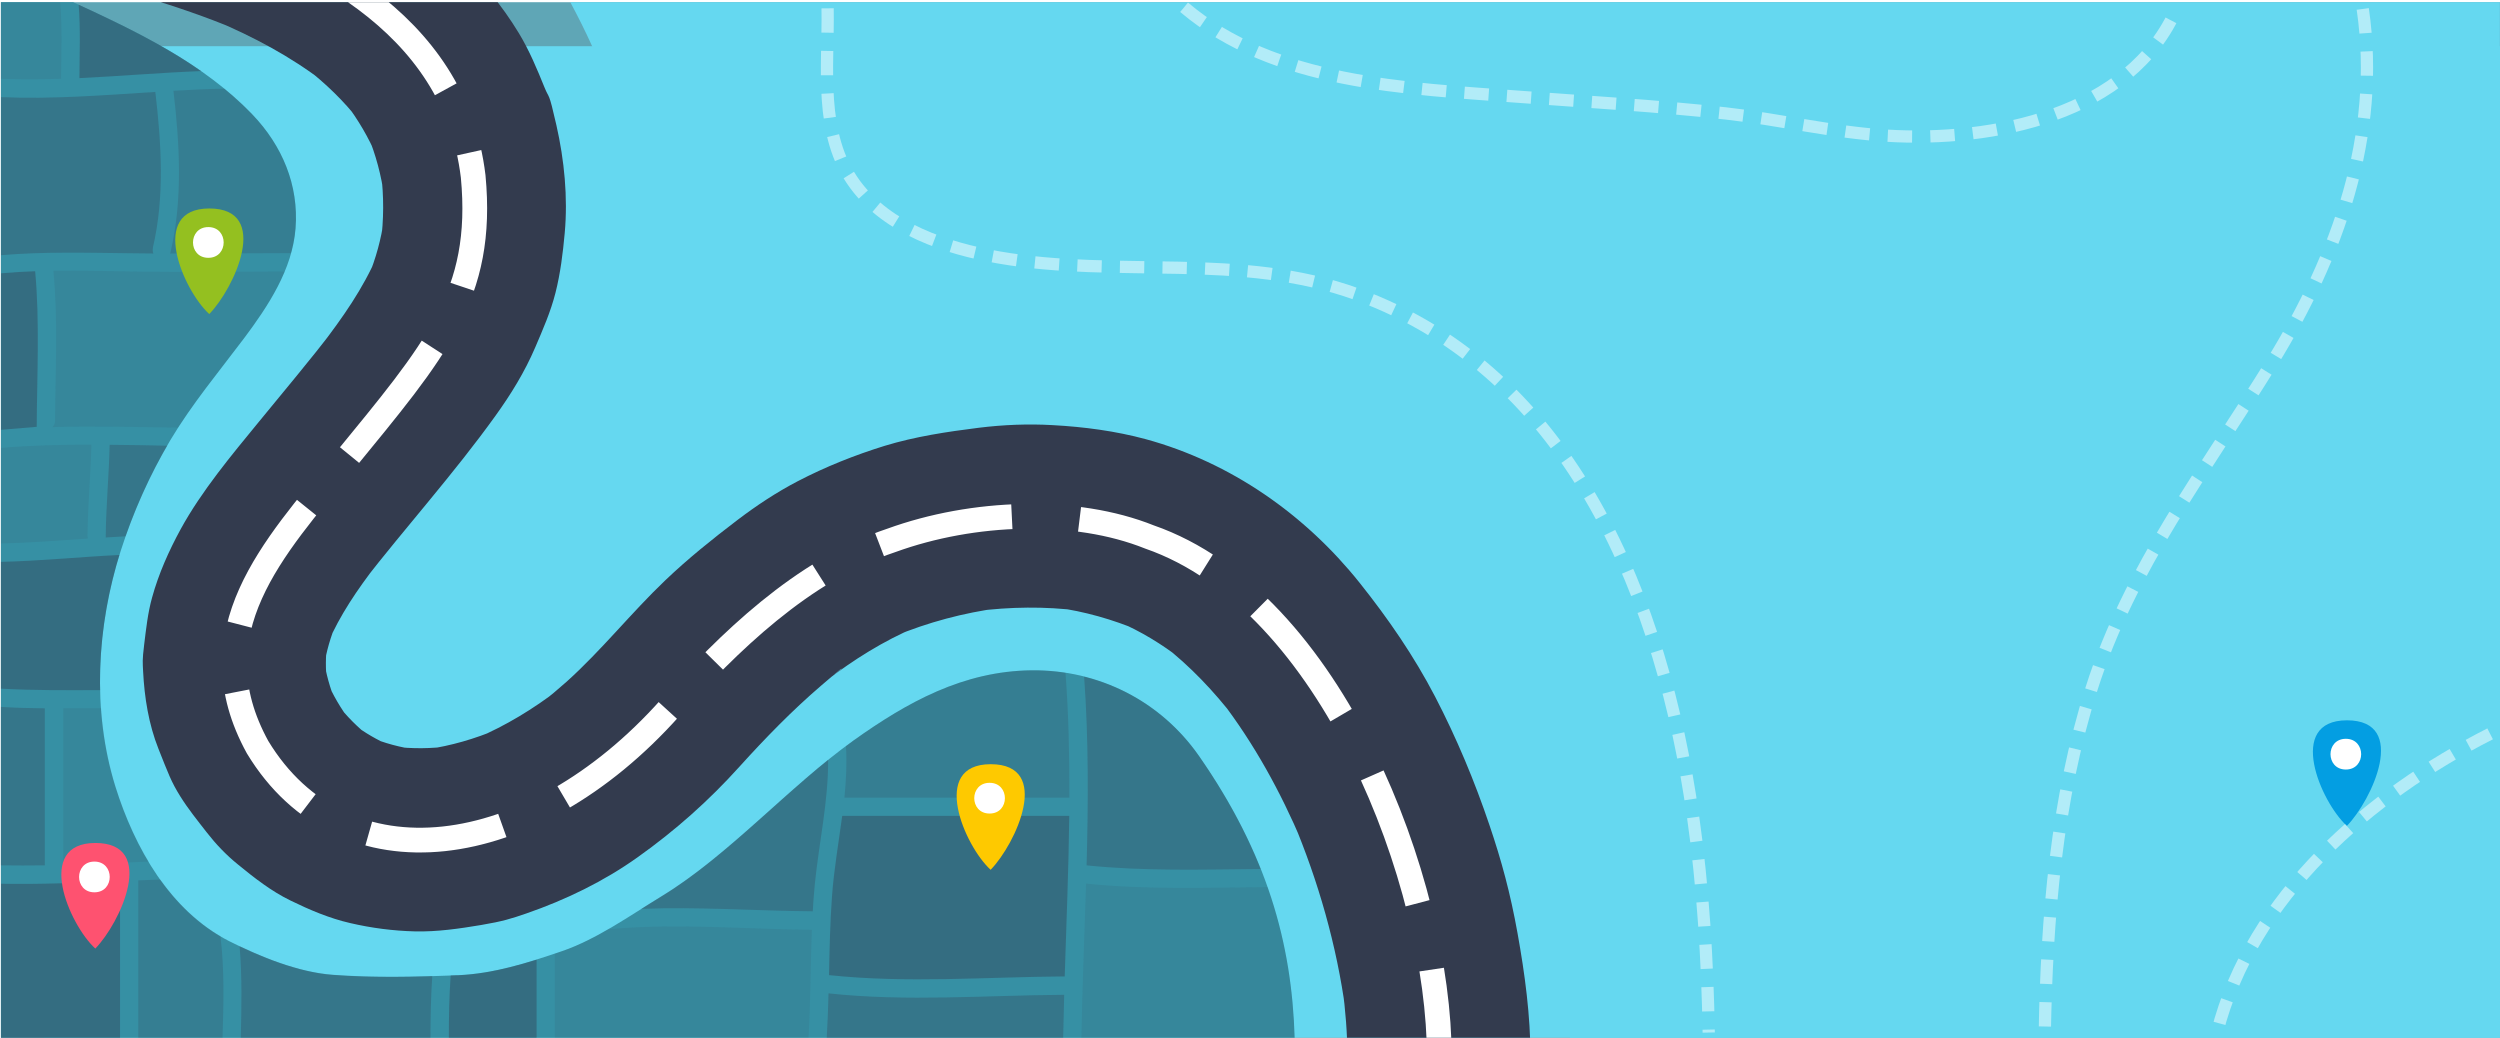
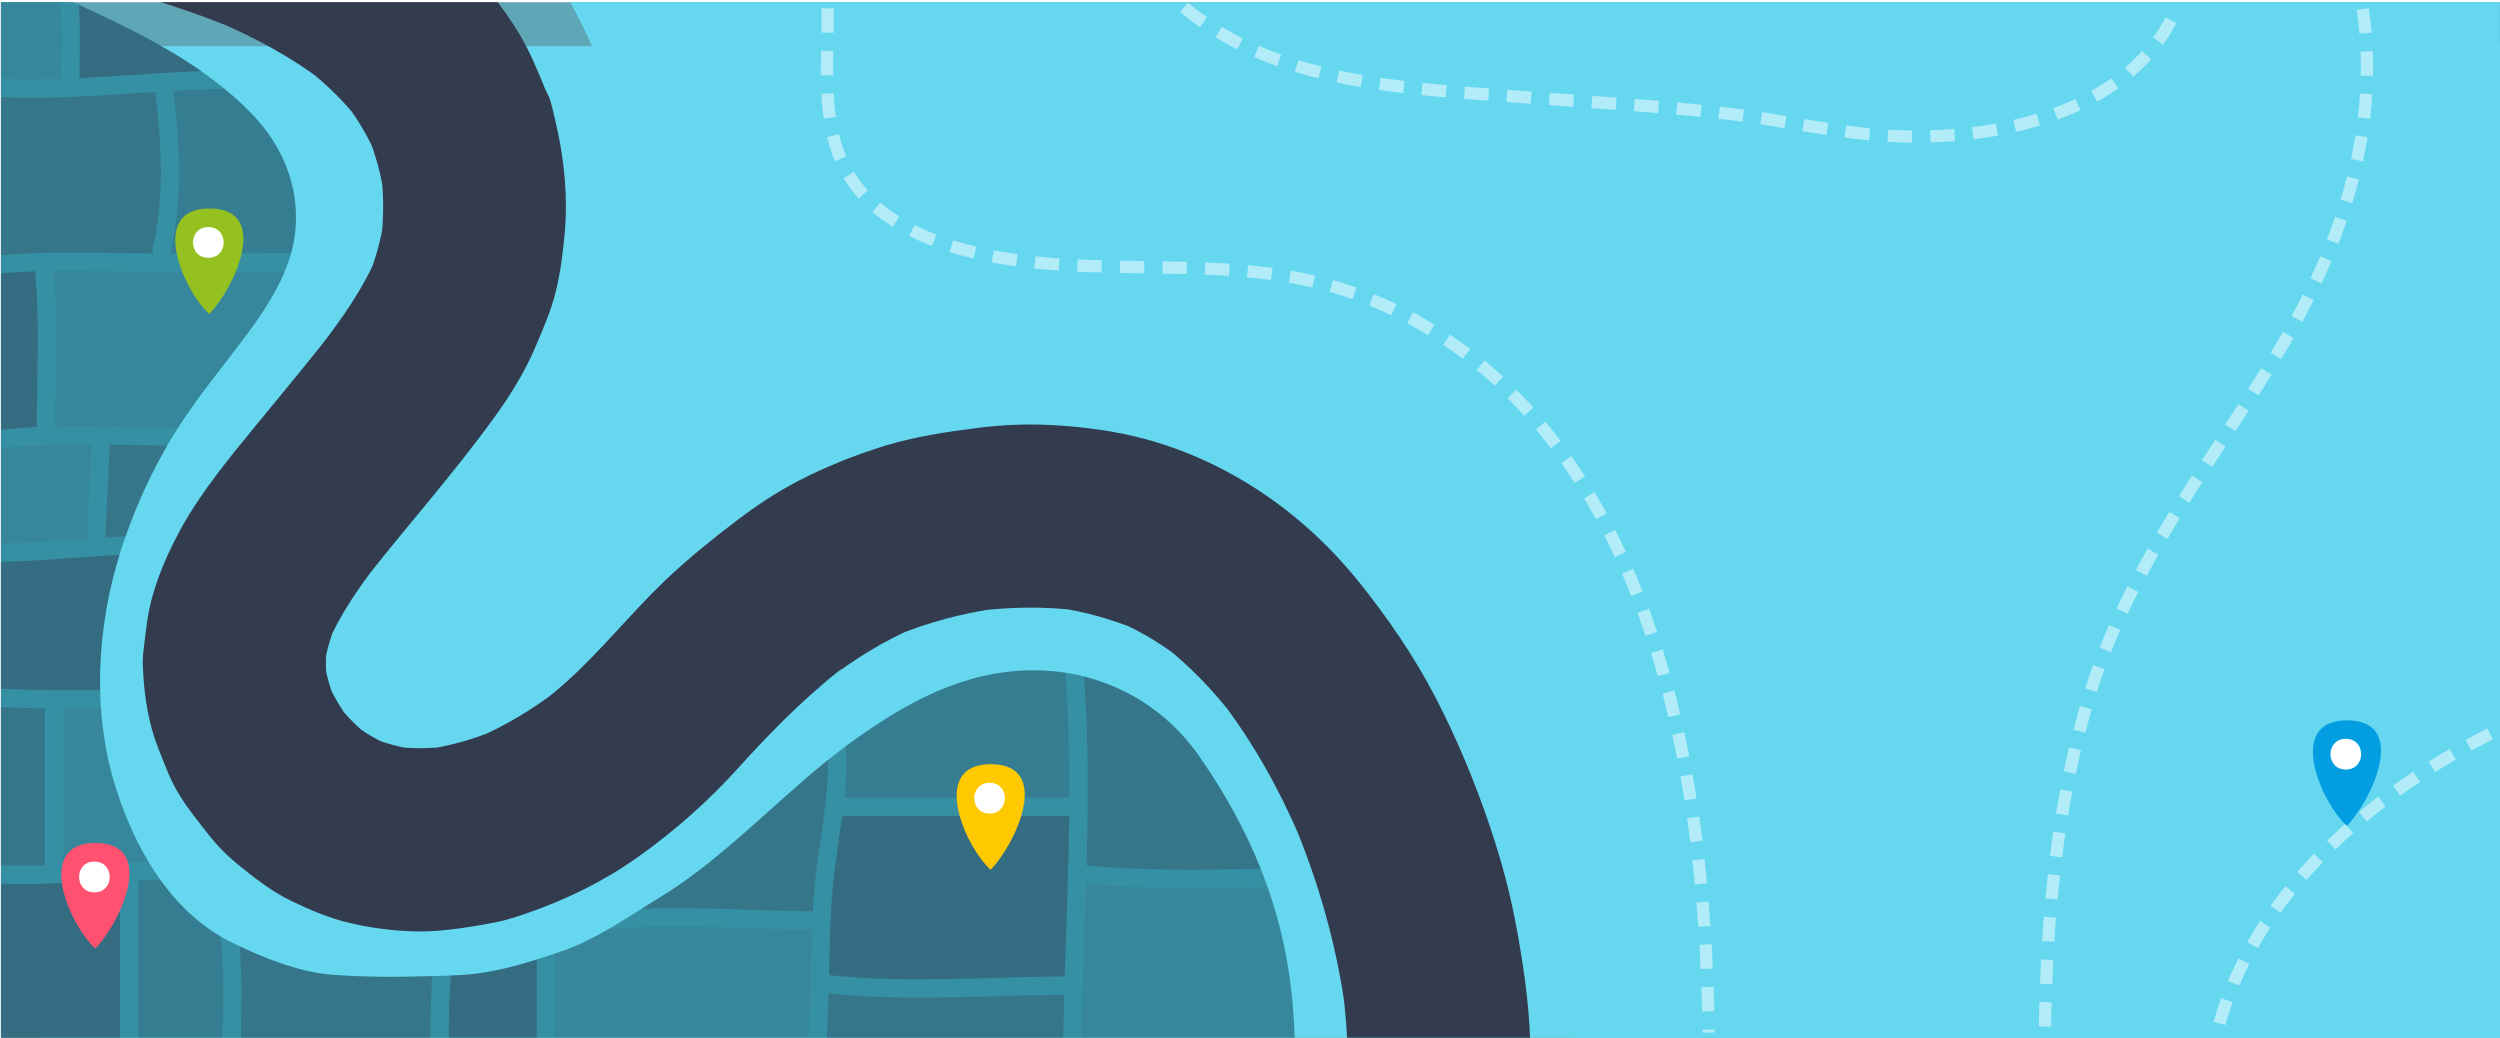
<svg xmlns="http://www.w3.org/2000/svg" id="Layer_1" data-name="Layer 1" version="1.1" viewBox="0 0 1920 797">
  <defs>
    <style> .cls-1 { opacity: .3; } .cls-1, .cls-2, .cls-3, .cls-4, .cls-5, .cls-6, .cls-7, .cls-8, .cls-9, .cls-10, .cls-11, .cls-12, .cls-13, .cls-14, .cls-15 { stroke-width: 0px; } .cls-1, .cls-2, .cls-3, .cls-6, .cls-12 { fill: #333b4e; } .cls-2 { opacity: .4; } .cls-3 { opacity: .2; } .cls-4 { fill: #fe5270; } .cls-16 { stroke-dasharray: 0 0 104.3 52.1; stroke-width: 19px; } .cls-16, .cls-5, .cls-17 { fill: none; } .cls-16, .cls-17 { stroke: #fff; stroke-miterlimit: 10; } .cls-7 { fill: #039ee2; } .cls-17 { opacity: .5; stroke-dasharray: 0 0 18.7 14; stroke-width: 9.4px; } .cls-8 { fill: #3690a4; } .cls-18 { clip-path: url(#clippath); } .cls-9 { fill: #fec900; } .cls-10 { filter: url(#drop-shadow-1); } .cls-10, .cls-15 { fill: #65d8f0; } .cls-11 { fill: #fff; } .cls-12 { opacity: .1; } .cls-13 { fill: #94c020; } .cls-14 { fill: #5fa6b6; } </style>
    <filter id="drop-shadow-1" filterUnits="userSpaceOnUse">
      <feOffset dx="32.8" dy="32.8" />
      <feGaussianBlur result="blur" stdDeviation="23.4" />
      <feFlood flood-color="#000" flood-opacity=".1" />
      <feComposite in2="blur" operator="in" />
      <feComposite in="SourceGraphic" />
    </filter>
    <clipPath id="clippath">
      <rect class="cls-5" x=".7" y="1.7" width="1919.3" height="795.8" />
    </clipPath>
  </defs>
  <rect class="cls-14" x=".7" y="1.7" width="1919.3" height="795.8" />
  <path class="cls-15" d="M438,1.7c47,87.5,72.9,184.5,17.7,286.8-18,33.3-45.7,67-68.3,96.8-12.4,16.3-24.9,33.2-33.9,51.6-6.4,13-13.9,30.3-4.6,43.7,22.1,31.9,70.9-5.3,91.5-21.1,27.4-21,51.7-45.4,78.1-67.4,22.9-19,45.8-38.2,70.1-55.4,22.8-16.1,75.6-36.9,102.8-44.3,56.8-15.5,92-13.4,150-9.3,108.8,7.6,186.2,76.5,247.4,166,17.1,25,30.8,51.8,45.3,78.3,15.3,28.1,30.3,56.7,40.6,87.1,19.8,58.3,30.8,121.4,30.8,183h714.4V1.7H438Z" />
  <rect class="cls-10" x=".7" y="2.7" width="1919.3" height="795.8" />
  <g class="cls-18">
    <g>
      <path class="cls-6" d="M110.6-2.3c24,7.2,47.8,15.3,70.9,25l-16.8-7.1c29.7,12.5,58.3,27.7,83.9,47.3-4.7-3.7-9.5-7.3-14.2-11,15.6,12.1,29.9,25.8,41.9,41.4-3.7-4.7-7.3-9.5-11-14.2,9.7,12.7,17.8,26.5,24.1,41.3l-7.1-16.8c6.4,15.3,10.6,31.3,12.8,47.7l-2.5-18.7c2.3,17.9,2.2,36.3-.2,54.2.8-6.2,1.7-12.4,2.5-18.7-2.1,15.4-6.2,30.4-12.2,44.8l7.1-16.8c-10.8,25.4-26.8,48-43.5,69.8l11-14.2c-19.1,24.8-39.3,48.8-59.1,73s-43.4,52.3-59.5,81.8c-9,16.5-16.9,34.2-21.9,52.4-3.3,11.8-4.6,24.1-6.1,36.3s-1.1,13.5-.8,20.3c1,20.1,4.3,40.8,11.8,59.6s9.7,25.2,16.7,36.4c6.1,9.8,13.4,18.8,20.4,27.8s14.9,17.3,23.8,24.5c12.7,10.4,25.7,20.6,40.5,27.8,14.5,7.1,30,13.7,45.8,17.3,16.2,3.8,33.2,6,49.8,6.4,17,.4,34.1-2.1,50.8-4.9s23.5-5,34.8-8.9c30.3-10.5,59.4-24.6,85.5-43.2,28.8-20.5,54.5-43.3,78.1-69.5,19.8-21.9,40.4-43.1,62.8-62.3s11.5-9.6,17.4-14.2l-14.2,11c21.5-16.6,44.6-31.1,69.6-41.7-5.6,2.4-11.2,4.7-16.8,7.1,26-10.8,53.4-18.1,81.2-21.8-6.2.8-12.4,1.7-18.7,2.5,26.5-3.4,53.4-3.8,80-.4-6.2-.8-12.4-1.7-18.7-2.5,22.4,3,43.9,9.2,64.8,17.9-5.6-2.4-11.2-4.7-16.8-7.1,17.5,7.4,33.8,17.4,48.8,29-4.7-3.7-9.5-7.3-14.2-11,21,16.3,39.3,35.7,55.5,56.7l-11-14.2c25.6,33.3,45.9,70.4,62.3,109l-7.1-16.8c19.7,46.8,33.8,96.1,40.6,146.4l-2.5-18.7c2.4,17.9,3.9,36,3.9,54.1,0,18,7.8,36.9,20.6,49.7,6.4,6.8,13.9,11.7,22.6,14.5,8.4,4.4,17.4,6.4,27.1,6,18.2-.8,37-6.8,49.7-20.6,12.6-13.7,20.6-30.6,20.6-49.7,0-31.7-4.3-63.6-9.9-94.8s-12.4-56.1-21.6-83.2c-11.4-33.8-25.3-67-41.7-98.6-16.3-31.3-36-59.9-58-87.5-42-52.6-99.1-92.5-164.2-110.3-23.2-6.3-47.6-9.5-71.5-10.8-18.9-1.1-37.9-.3-56.7,2-24.5,3.1-48.8,6.7-72.4,13.9-22.9,7.1-45.5,16.1-66.8,27.2-16.3,8.5-31.7,18.7-46.3,29.8-19.2,14.6-37.9,29.6-55.4,46.3-26.2,25-48.8,53.6-75.7,77.8-6.5,5.8-13.2,11.4-20.1,16.8,4.7-3.7,9.5-7.3,14.2-11-19.6,15.1-40.8,28-63.6,37.7,5.6-2.4,11.2-4.7,16.8-7.1-17.7,7.5-36.1,12.9-55.1,15.6,6.2-.8,12.4-1.7,18.7-2.5-14.8,2-29.7,2.2-44.5.3,6.2.8,12.4,1.7,18.7,2.5-12.7-1.7-25.1-5-36.9-10l16.8,7.1c-10.4-4.5-20.2-10.2-29.3-17.1,4.7,3.7,9.5,7.3,14.2,11-10.1-7.8-19.1-16.9-26.9-27l11,14.2c-7.5-9.8-13.6-20.3-18.5-31.7l7.1,16.8c-4.4-10.7-7.5-21.7-9.1-33.1.8,6.2,1.7,12.4,2.5,18.7-1.3-10.4-1.2-20.7.1-31.1-.8,6.2-1.7,12.4-2.5,18.7,1.7-11.9,5.2-23.5,9.8-34.6l-7.1,16.8c9.5-22.1,23.1-41.9,37.7-60.9-3.7,4.7-7.3,9.5-11,14.2,33.6-43.3,70.4-84,102.4-128.6,11.8-16.4,22.4-33.6,30.4-52.3,5.9-13.8,11.9-27.4,15.6-42,3.8-15,5.7-30.5,7.1-45.9,2.5-27.5-.3-56-6.4-82.9s-5.3-19.5-9.1-28.9c-5.8-14.3-11.7-28.5-19.7-41.7-26.2-43.3-64.8-77.7-107.9-103.7-24.4-14.8-50.6-26.1-76.9-36.9-21.6-8.8-43.7-16.3-66-22.9-9.3-2.9-18.7-3.3-28-1.3-9.3.4-18,3.2-26.1,8.3-8.2,4.4-14.7,10.4-19.7,18.1-6.2,6.8-10.4,14.7-12.6,23.9-4.1,18-3.2,38.2,7.1,54.1,10,15.6,23.9,26.9,42,32.3h0Z" />
-       <path class="cls-16" d="M129.3-70c105.6,31.4,219.8,85.6,234.1,205.5,8.6,91.3-28.9,133.2-99.7,219.8-53.6,65.6-114.4,130-65.9,218.5,65.7,108.5,210.2,89.3,316.8-30.1,44.4-49.7,101.5-105.8,170-128.7,62.8-22.8,141.1-25.5,198.2-2.6,139.9,48.5,222.6,265.5,222.6,399.6" />
    </g>
  </g>
  <path class="cls-8" d="M921,580.8c-29.3-42.2-76.9-66.6-128.8-66-52.3.6-95.2,24.3-136.7,53.9-49.2,35.1-95.8,88.3-147.6,119.8-24.2,14.7-49.5,32.8-76.3,42-26.4,9-52.5,17.3-80.2,18.5-31.9,1.3-64,2.1-95.9-.3-26.4-2-55.7-13.8-79.7-26-45.2-23-72.6-71.8-87.2-118.6-18.1-58.2-14.3-123.3,4.1-181,9.5-29.7,22.3-58.4,38.2-85.2,16.7-27.9,37.1-52.3,56.6-78.2,18.4-24.6,37.1-52.8,39.5-84.3,2.6-33.2-10.3-63.6-33.1-87.4C156.1,48.6,105.3,24.2,56.2,1.7H.7v795.8h993.6c-2.1-73.9-21.6-142.3-73.3-216.7Z" />
  <g>
    <path class="cls-1" d="M117.4,190.2c9.2-38.9,6.5-80.2,1.9-119.6-39.5,2.5-79,5.7-118.5,4v121.4c32.6-2.8,65.4-1.9,98.3-1.5,6.2,0,12.5.1,18.7.2-.5-1.3-.7-2.8-.3-4.4Z" />
    <path class="cls-3" d="M193.9,87.9c-6.8-7.1-14-13.6-21.5-19.8-13.1.2-26.1.9-39.2,1.6,4.8,41.1,7.3,83.7-2.3,124.2,0,.3-.2.5-.3.8,30.9,0,61.9-.2,92.8-.3,1.7-6.2,3-12.6,3.5-19.1,2.6-33.2-10.3-63.6-33.1-87.4Z" />
    <path class="cls-12" d="M107.3,208.6c-22.1-.3-44.2-1-66.3-.7,3.7,38.3,1.5,76.7,1.3,115.2,0,2.1-.8,3.7-2,4.9,32.1-.9,64.3,0,96.5.4,15.5-24.1,33.5-45.8,50.7-68.8,11.7-15.6,23.5-32.7,31.1-51.1-37.1.1-74.2.6-111.3.1Z" />
    <path class="cls-2" d="M28.2,327.8c.2-38.3,2.4-81.3-1.2-119.5-8.8.3-17.5.8-26.2,1.6v120.2" />
    <path class="cls-12" d="M67.2,412.1c.2-23.6,2.4-47,3-70.6-23.2,0-46.4.5-69.4,2.5v73.4c22.2-.5,44.4-2.3,66.6-3.8,0-.5-.1-1-.1-1.5Z" />
    <path class="cls-1" d="M84.2,341.6c-.5,23.5-2.8,47-3,70.5,0,.2,0,.4,0,.7,5.1-.3,10.1-.6,15.2-.9,8.5-24.1,19.1-47.5,32-69.6-14.7-.3-29.4-.6-44.1-.7Z" />
    <path class="cls-2" d="M76.9,530c-.8-35.2,4.6-70.7,14.8-103.8-30.3,1.5-60.6,4.6-91,5.3v97.4c25.4,1.4,50.7,1.2,76.2,1.1Z" />
    <path class="cls-12" d="M48.5,663.3c0,.3,0,.6,0,.9,21.9-.6,43.8-1.7,65.7-2.5-11-18.3-19.4-38.2-25.5-57.8-6-19.4-9.6-39.6-11-60-9.7,0-19.4,0-29.1,0v119.2Z" />
    <path class="cls-1" d="M34.4,663.3v-119.3c-11.2-.1-22.5-.4-33.7-1.1v121.7c11.3.2,22.6.1,33.8,0,0-.4-.1-.8-.1-1.3Z" />
    <path class="cls-3" d="M648.5,612.6h172.8c.1-32-.6-64-3-95.9-8.5-1.3-17.3-2-26.1-1.9-52.3.6-95.2,24.3-136.7,53.9-1.9,1.4-3.9,2.8-5.8,4.3.8,13.3.1,26.5-1.2,39.7Z" />
    <path class="cls-2" d="M817.7,749.9c1.3-41.1,3-82.2,3.5-123.3h-174.4c-2.7,20.4-6.3,40.8-7.8,61.3-1.5,20.3-1.9,40.6-2.3,61,60.2,6.4,120.6,1.4,181,1Z" />
    <path class="cls-1" d="M636.3,762.9c-.3,11.5-.7,23.1-1.4,34.6h181.6c.2-11.2.5-22.3.8-33.5-60.3.4-120.8,5.4-181-1.1Z" />
-     <path class="cls-1" d="M834.5,664.6c44.5,4.6,89.1,3.2,133.7,2.8-11.3-28.4-26.7-57-47.2-86.5-21.5-30.9-52.8-52.3-88.4-61.2,3.5,48.3,3.2,96.7,1.9,145Z" />
+     <path class="cls-1" d="M834.5,664.6c44.5,4.6,89.1,3.2,133.7,2.8-11.3-28.4-26.7-57-47.2-86.5-21.5-30.9-52.8-52.3-88.4-61.2,3.5,48.3,3.2,96.7,1.9,145" />
    <path class="cls-12" d="M973.5,681.3c-46.5.4-93,2.1-139.4-2.7-1.2,39.6-2.9,79.3-3.6,118.9h163.8c-1.1-39.7-7.4-77.9-20.8-116.2Z" />
    <path class="cls-1" d="M624.2,699.9c.4-7,.9-14,1.6-21,3.2-31.9,10.4-63.4,10.2-95.4-42.2,34-83.2,77.6-128.1,104.9-5.1,3.1-10.2,6.3-15.4,9.6,43.8-1.7,87.7,1.5,131.7,1.9Z" />
    <path class="cls-12" d="M467.2,713.6c-11.6,6.7-23.4,12.8-35.6,16.9-1.8.6-3.7,1.2-5.5,1.9v65.2h194.8c1.7-27.8,1.5-55.7,2.6-83.5-52.1-.5-104.4-5.3-156.3-.4Z" />
    <path class="cls-1" d="M330.6,797.5c0-16,.3-31.9,1.4-47.9-25.5.8-51.1.9-76.5-1-23.5-1.7-49.2-11.3-71.5-22,2,23.5,1.5,47.2.9,70.8h145.7Z" />
    <path class="cls-2" d="M351.4,748.9c-1.8,0-3.6.1-5.3.2-1.1,16.1-1.4,32.2-1.4,48.4h67.4v-60.5c-19.8,6.2-39.8,11.2-60.6,12Z" />
    <path class="cls-2" d="M92.2,676.7c-30.5,1.2-60.9,2.6-91.4,2v118.8h91.4v-120.8Z" />
    <path class="cls-3" d="M169.3,719c-18.4-10.8-33.7-26-46.2-43.5-5.6.2-11.2.4-16.9.6v121.4h64.7c.8-26.2,1.6-52.5-1.6-78.5Z" />
    <path class="cls-2" d="M154.5,54.6C125.3,34.2,92.6,18.5,60.4,3.6c1.5,18.8.7,37.6.6,56.4,31.2-1.5,62.3-4.2,93.5-5.4Z" />
    <path class="cls-12" d="M46.2,1.7H.7v58.8c15.4.6,30.8.5,46.2,0,.1-19.6,1-39.3-.7-58.8Z" />
  </g>
  <g>
    <path class="cls-17" d="M635.6,6.4c.8,44.9-7.3,96.9,21.2,135.4,25.2,34.1,70.1,48.9,110.2,55.9,91.6,16,185.6-4.2,274.9,28.2,166.8,60.6,235.1,237.5,258.2,400,7.9,55.3,11.2,111.2,12.2,167.1" />
    <path class="cls-17" d="M1814.6,6.9c14.1,97-19.3,189.4-69.5,271.1-50.7,82.4-109.4,157.7-138.9,251.2-26.9,85.3-34.3,175.2-35.8,264.1" />
    <path class="cls-17" d="M909.4,5.6c69.5,58.9,170.6,62.2,257,68.7,53,4,106.1,6.9,158.9,12.8,41.4,4.6,82.3,14.6,123.9,17.1,80.5,4.9,187.3-15.5,222.8-98.4" />
  </g>
  <g>
    <g>
      <path class="cls-13" d="M160.7,241.2c-20.2-18.5-46.9-81,0-81.1,47.8,0,19.3,61.3,0,81.1" />
      <path class="cls-11" d="M160,198c15.7,0,15.7-23.6,0-23.6s-15.7,23.6,0,23.6h0Z" />
    </g>
    <g>
      <path class="cls-9" d="M760.8,668c-20.2-18.5-46.9-81,0-81.1,47.8,0,19.3,61.3,0,81.1" />
      <path class="cls-11" d="M760,624.8c15.7,0,15.7-23.6,0-23.6s-15.7,23.6,0,23.6h0Z" />
    </g>
    <g>
      <path class="cls-4" d="M73.2,728.5c-20.2-18.5-46.9-81,0-81.1,47.8,0,19.3,61.3,0,81.1" />
      <path class="cls-11" d="M72.5,685.3c15.7,0,15.7-23.6,0-23.6s-15.7,23.6,0,23.6h0Z" />
    </g>
    <g>
      <path class="cls-7" d="M1802.4,634.3c-20.2-18.5-46.9-81,0-81.1,47.8,0,19.3,61.3,0,81.1" />
      <path class="cls-11" d="M1801.6,591c15.7,0,15.7-23.6,0-23.6s-15.7,23.6,0,23.6h0Z" />
    </g>
  </g>
  <path class="cls-17" d="M1912.4,563.6c-92.7,47.2-183.1,124.5-209.7,229.2" />
</svg>